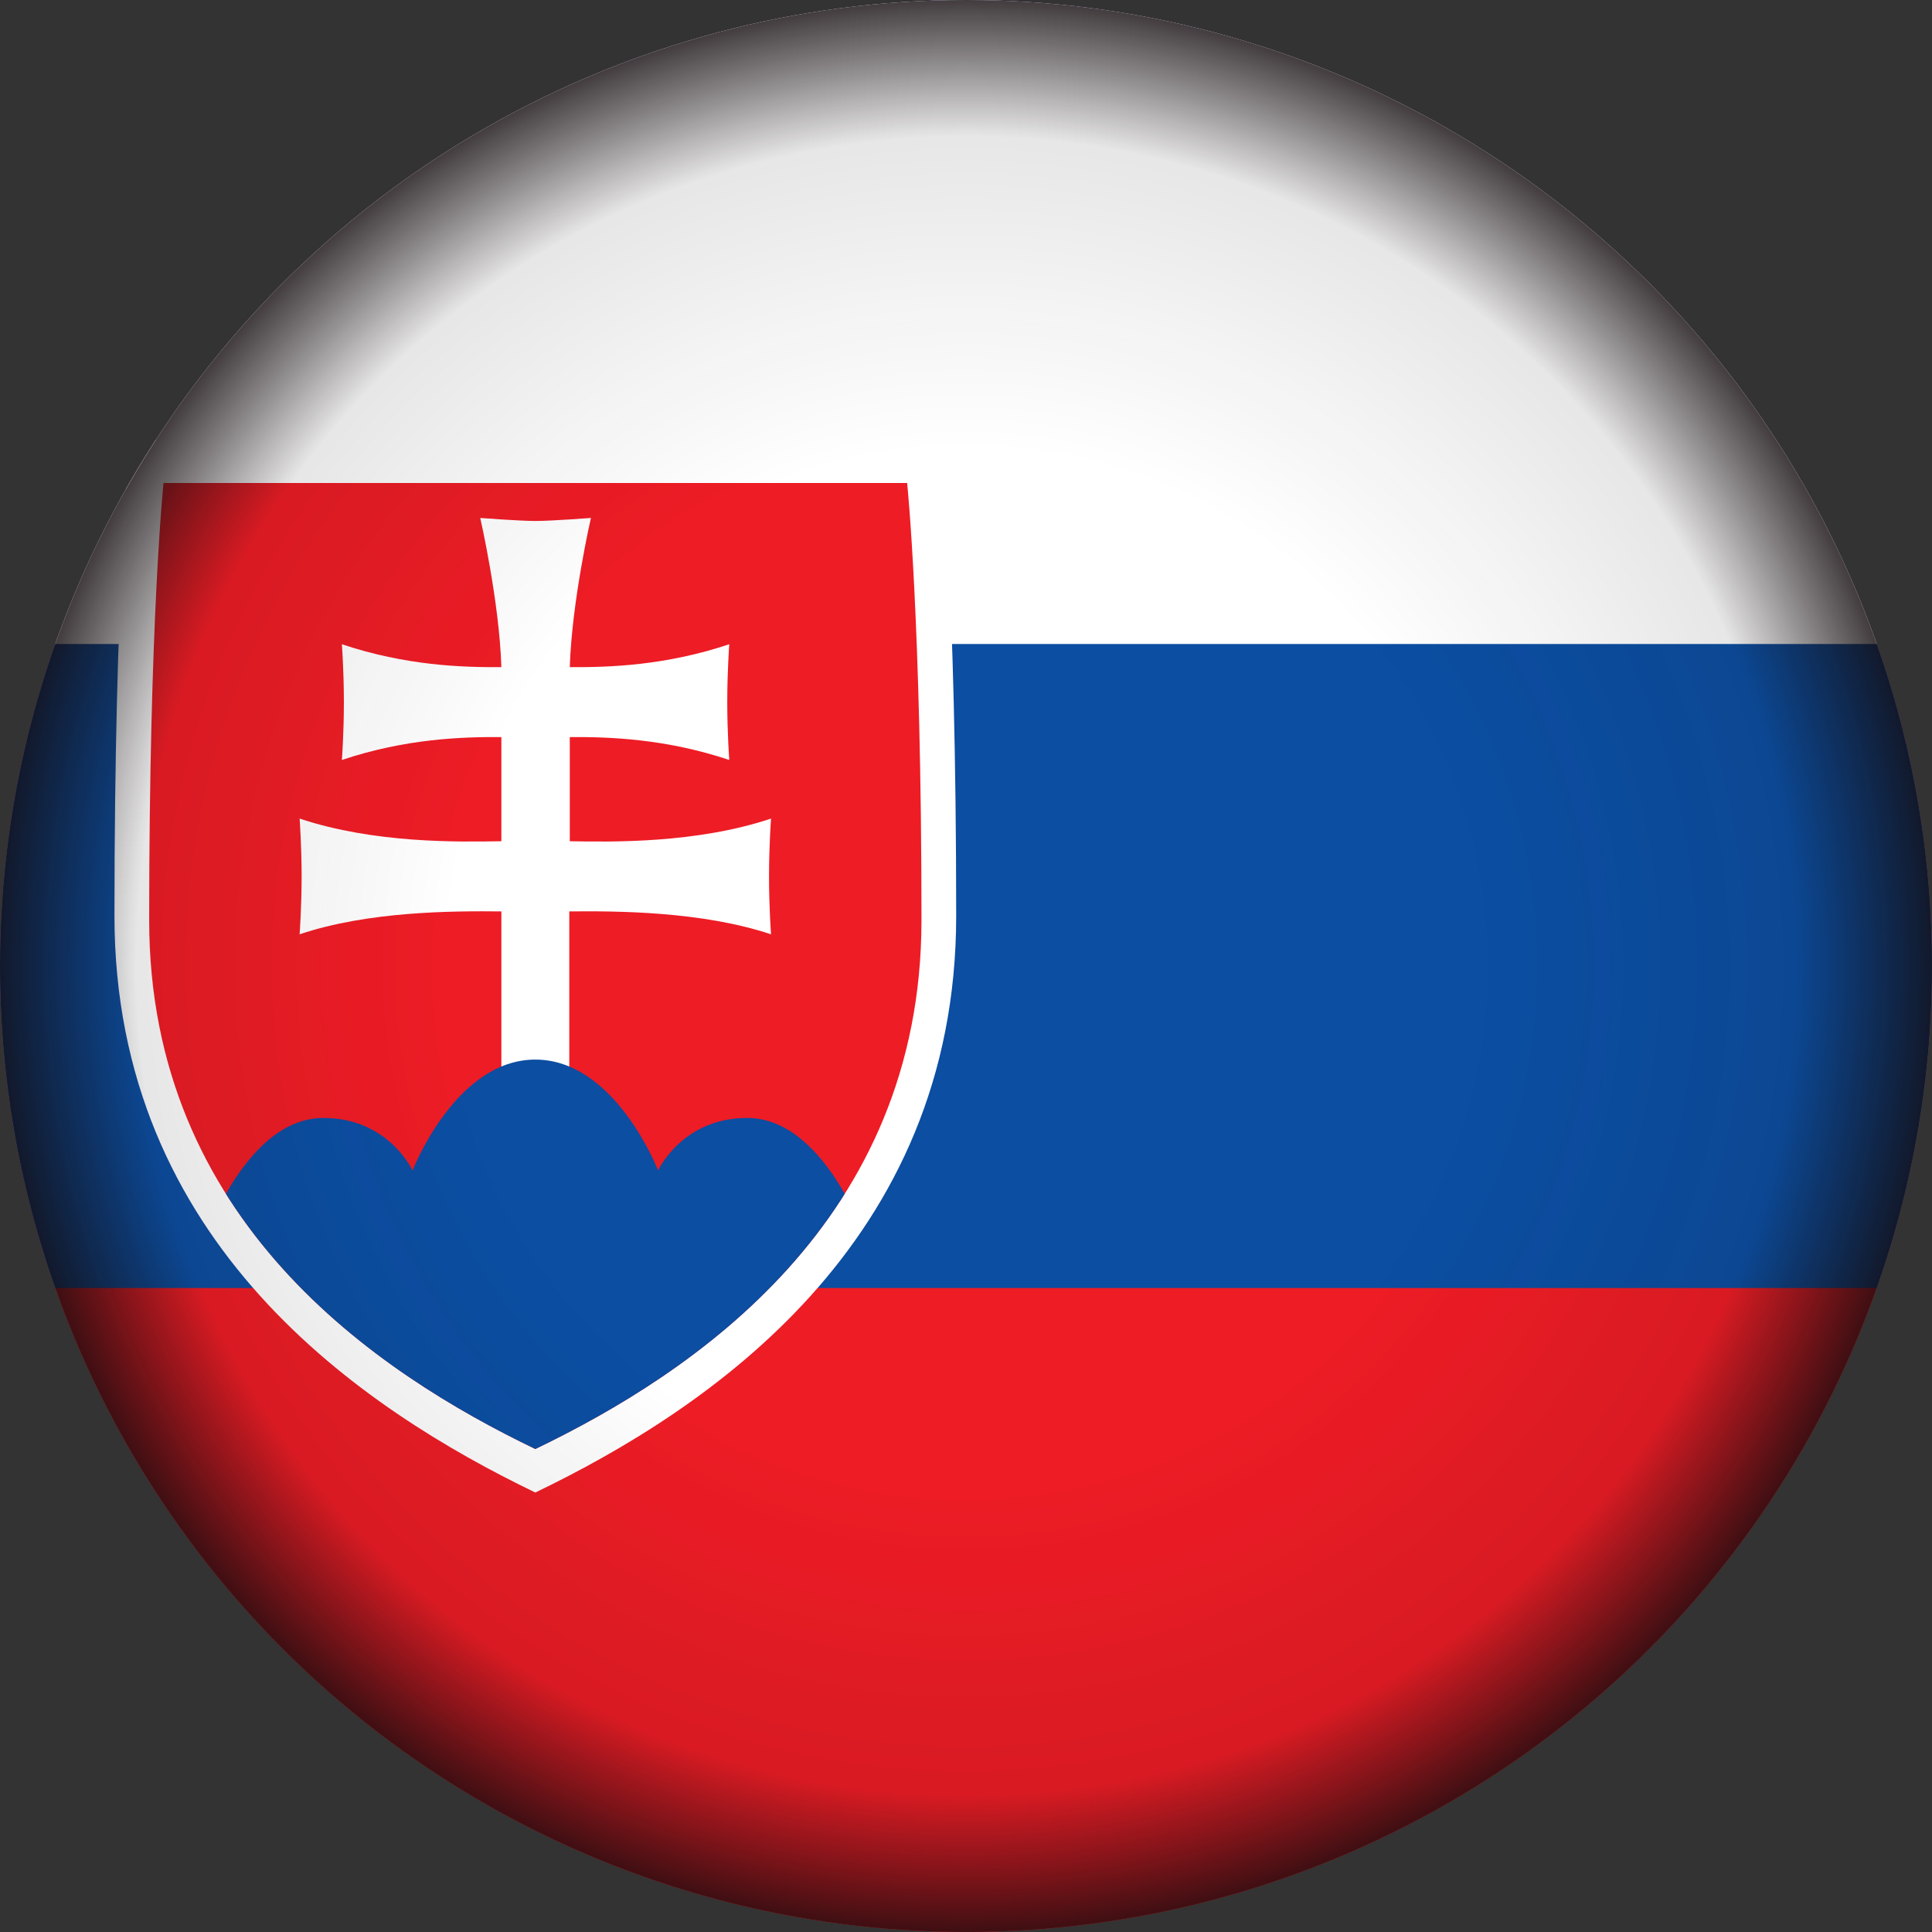
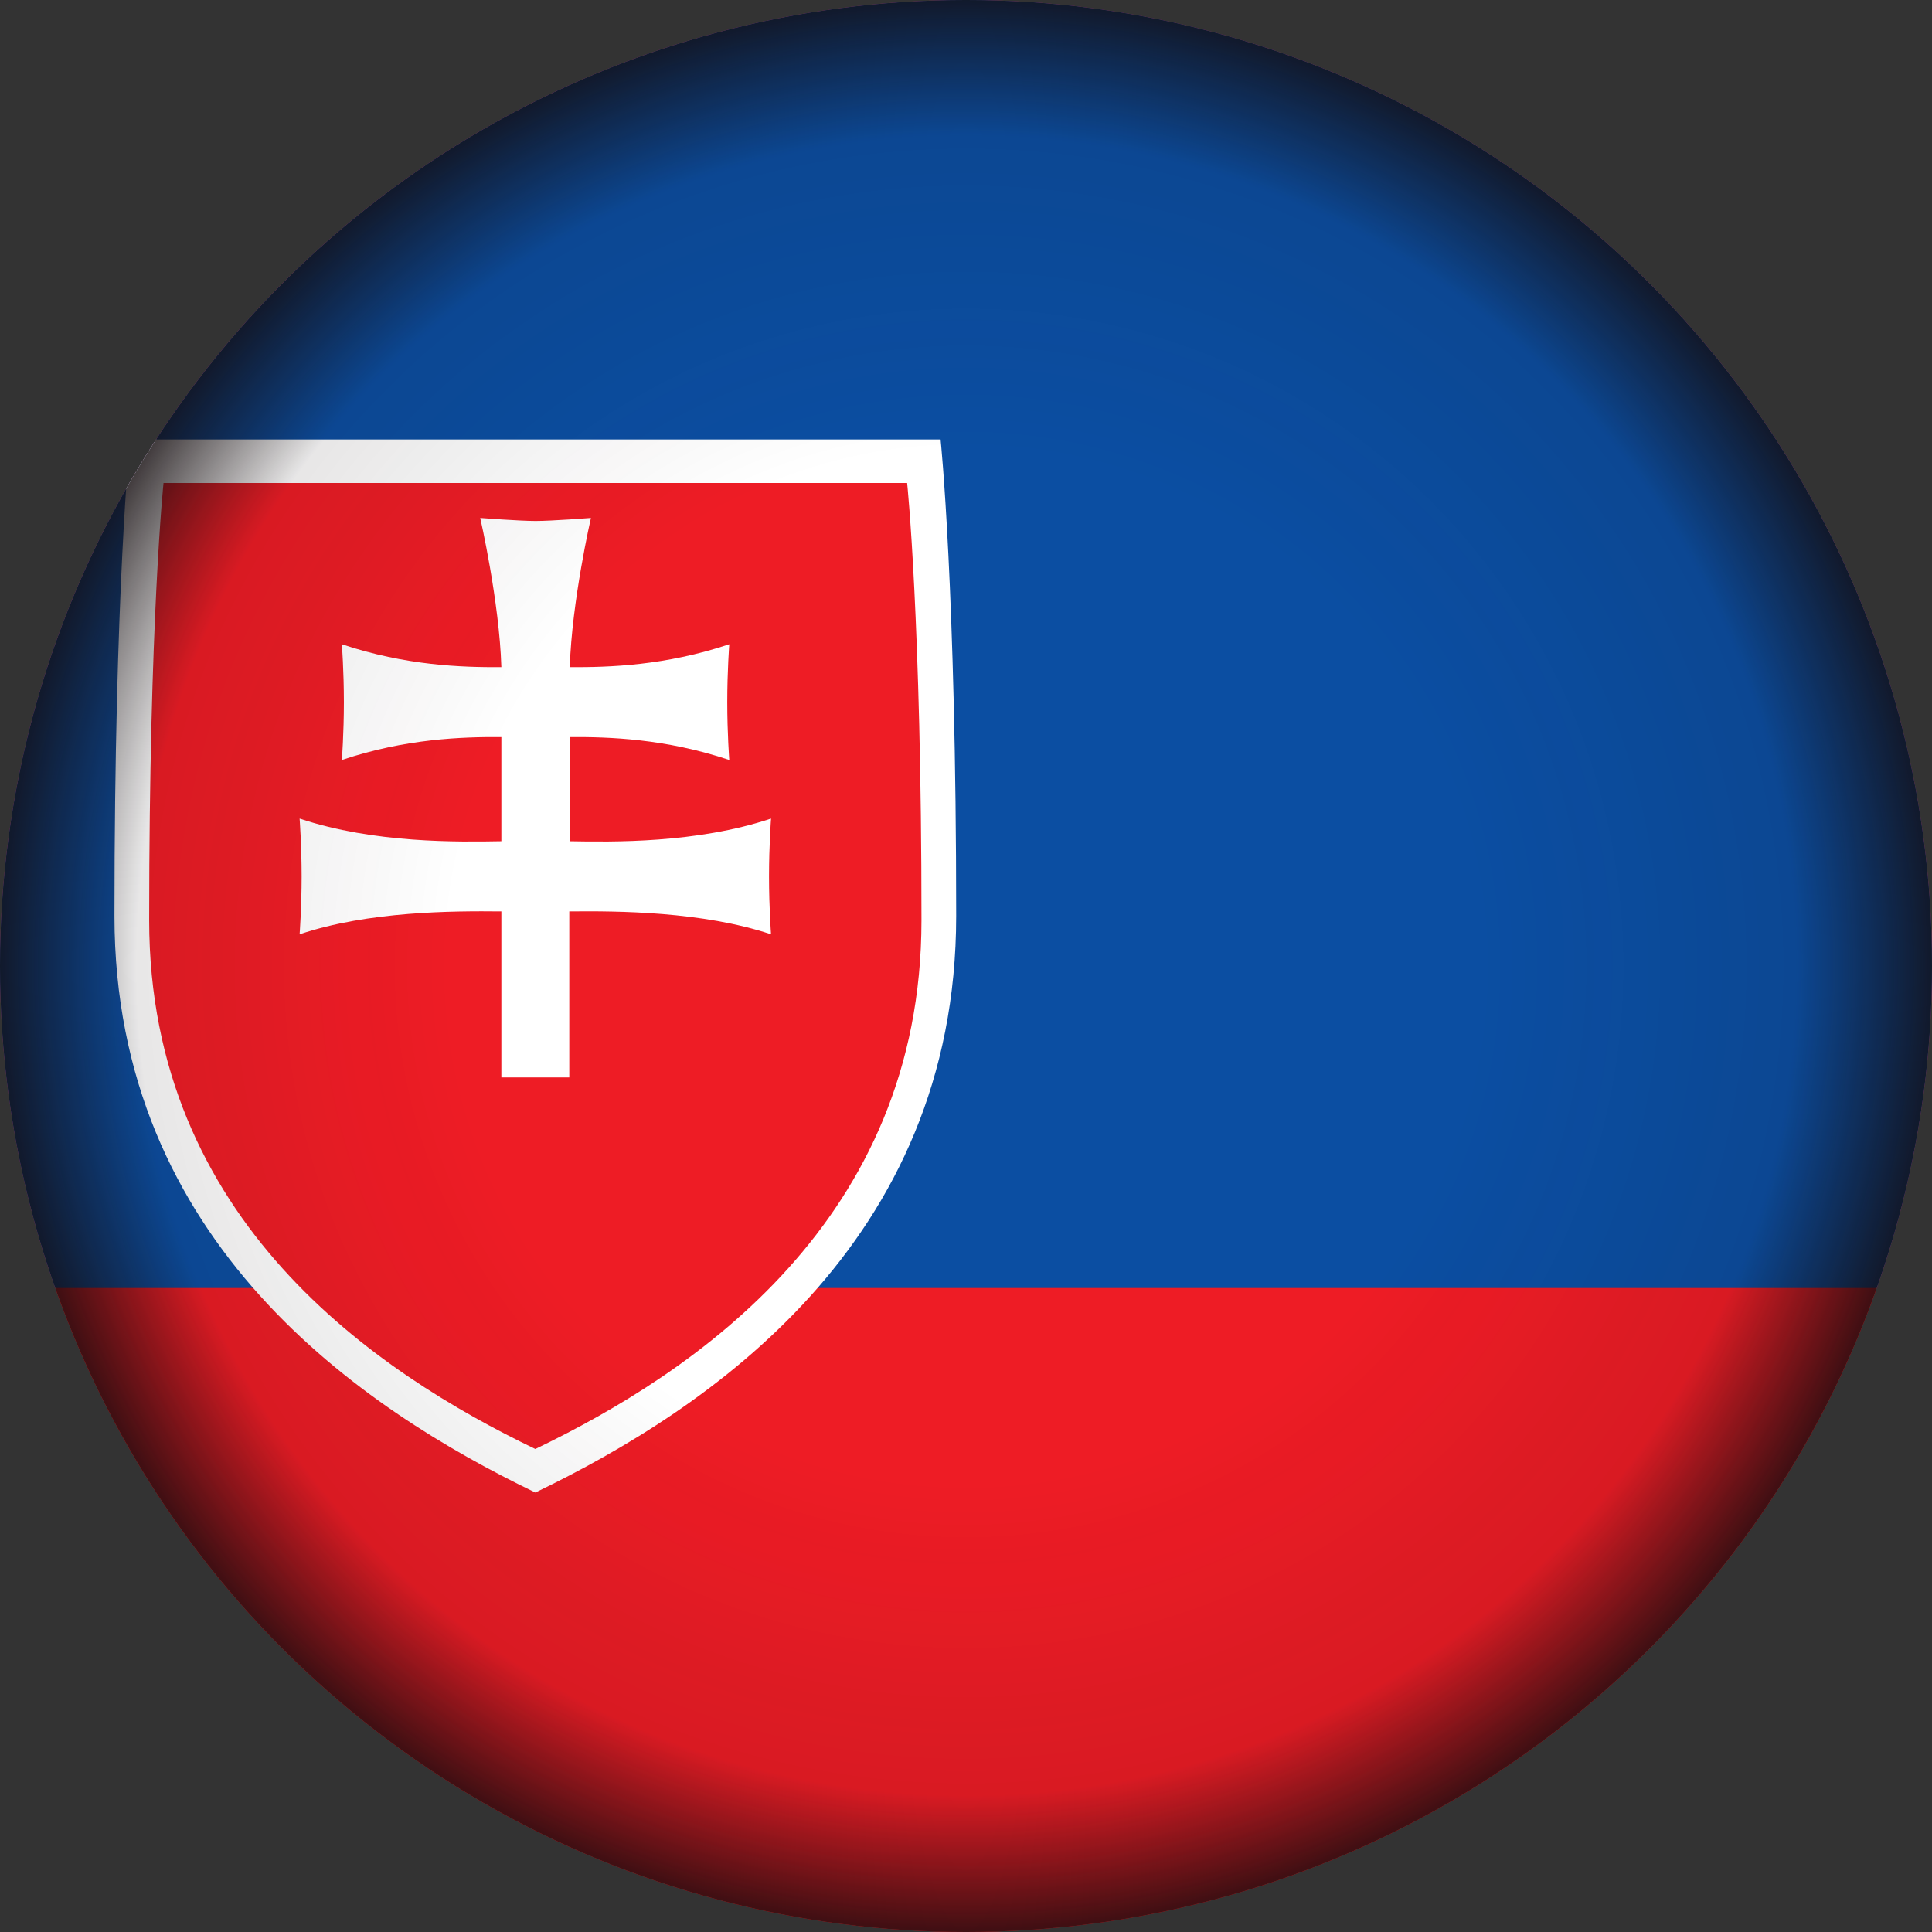
<svg xmlns="http://www.w3.org/2000/svg" xmlns:xlink="http://www.w3.org/1999/xlink" version="1.1" x="0px" y="0px" viewBox="0 0 768 768" enable-background="new 0 0 768 768" xml:space="preserve">
  <rect x="0" y="0" width="768" height="768" fill="#333333" stroke="none" />
  <g id="Countryflags.com">
    <g>
      <defs>
        <circle id="SVGID_1_" cx="384" cy="384" r="384" />
      </defs>
      <clipPath id="SVGID_2_">
        <use xlink:href="#SVGID_1_" overflow="visible" />
      </clipPath>
      <g clip-path="url(#SVGID_2_)">
        <rect id="_x38_" x="-192" fill="#EE1C25" width="1152" height="768" />
        <rect id="_x37_" x="-192" fill="#0B4EA2" width="1152" height="512" />
-         <rect id="_x36_" x="-192" fill="#FFFFFF" width="1152" height="256" />
        <path id="_x35_" fill="#FFFFFF" d="M212.8,593.3c-68.8-33.2-167.3-99-167.3-229.2s6.2-189.4,6.2-189.4h161.1h161.1     c0,0,6.2,59.2,6.2,189.4S281.7,560.1,212.8,593.3z" />
        <path id="_x34_" fill="#EE1C25" d="M212.8,576c-63.2-30.4-153.5-90.8-153.5-210.2C59.3,246.3,65,192,65,192h147.8h147.8     c0,0,5.7,54.3,5.7,173.8C366.3,485.2,276,545.6,212.8,576z" />
        <g id="Group_1">
          <defs>
-             <path id="_x31_" d="M212.8,576c-63.2-30.4-153.5-90.8-153.5-210.2C59.3,246.3,65,192,65,192h147.8h147.8       c0,0,5.7,54.3,5.7,173.8C366.3,485.2,276,545.6,212.8,576z" />
+             <path id="_x31_" d="M212.8,576c-63.2-30.4-153.5-90.8-153.5-210.2C59.3,246.3,65,192,65,192h147.8h147.8       c0,0,5.7,54.3,5.7,173.8z" />
          </defs>
          <clipPath id="_x31__1_">
            <use xlink:href="#_x31_" overflow="visible" />
          </clipPath>
          <path id="_x33__1_" clip-path="url(#_x31__1_)" fill="#FFFFFF" d="M226.3,334.4c17.1,0.3,50.5,0.9,80.2-9c0,0-0.8,10.6-0.8,23      c0,12.4,0.8,23,0.8,23c-27.3-9.1-60.9-9.3-80.2-9.1v66h-27v-66c-19.3-0.2-52.9-0.1-80.2,9.1c0,0,0.8-10.6,0.8-23      c0-12.4-0.8-23-0.8-23c29.7,9.9,63.1,9.3,80.2,9V293c-15.6-0.1-38,0.6-63.4,9.1c0,0,0.8-10.6,0.8-23c0-12.4-0.8-23-0.8-23      c25.4,8.5,47.8,9.2,63.4,9.1c-0.8-26.2-8.4-59.3-8.4-59.3s15.7,1.2,22,1.2c6.3,0,22-1.2,22-1.2s-7.6,33.1-8.4,59.3      c15.6,0.1,38-0.6,63.4-9.1c0,0-0.8,10.6-0.8,23c0,12.4,0.8,23,0.8,23c-25.4-8.5-47.9-9.2-63.4-9.1V334.4z" />
-           <path id="_x32__1_" clip-path="url(#_x31__1_)" fill="#0B4EA2" d="M210,615.2L79.2,498.5c0,0,16.7-54.1,49.4-54.1      c25.9,0,35.4,20.9,35.4,20.9s17-44.1,48.8-44.1c31.8,0,48.8,44.1,48.8,44.1s9.5-20.9,35.4-20.9c32.7,0,49.4,54.1,49.4,54.1      L210,615.2z" />
        </g>
      </g>
    </g>
  </g>
  <g id="Shadow">
    <radialGradient id="SVGID_3_" cx="384" cy="384" r="384" gradientUnits="userSpaceOnUse">
      <stop offset="0.534" style="stop-color:#130C0E;stop-opacity:0" />
      <stop offset="0.859" style="stop-color:#130C0E;stop-opacity:0.1" />
      <stop offset="1" style="stop-color:#130C0E;stop-opacity:0.8" />
    </radialGradient>
    <circle fill="url(#SVGID_3_)" cx="384" cy="384" r="384" />
  </g>
  <g id="Light" display="none">
    <ellipse display="inline" opacity="0.3" fill="#FFFFFF" cx="384" cy="322" rx="95" ry="60" />
  </g>
</svg>